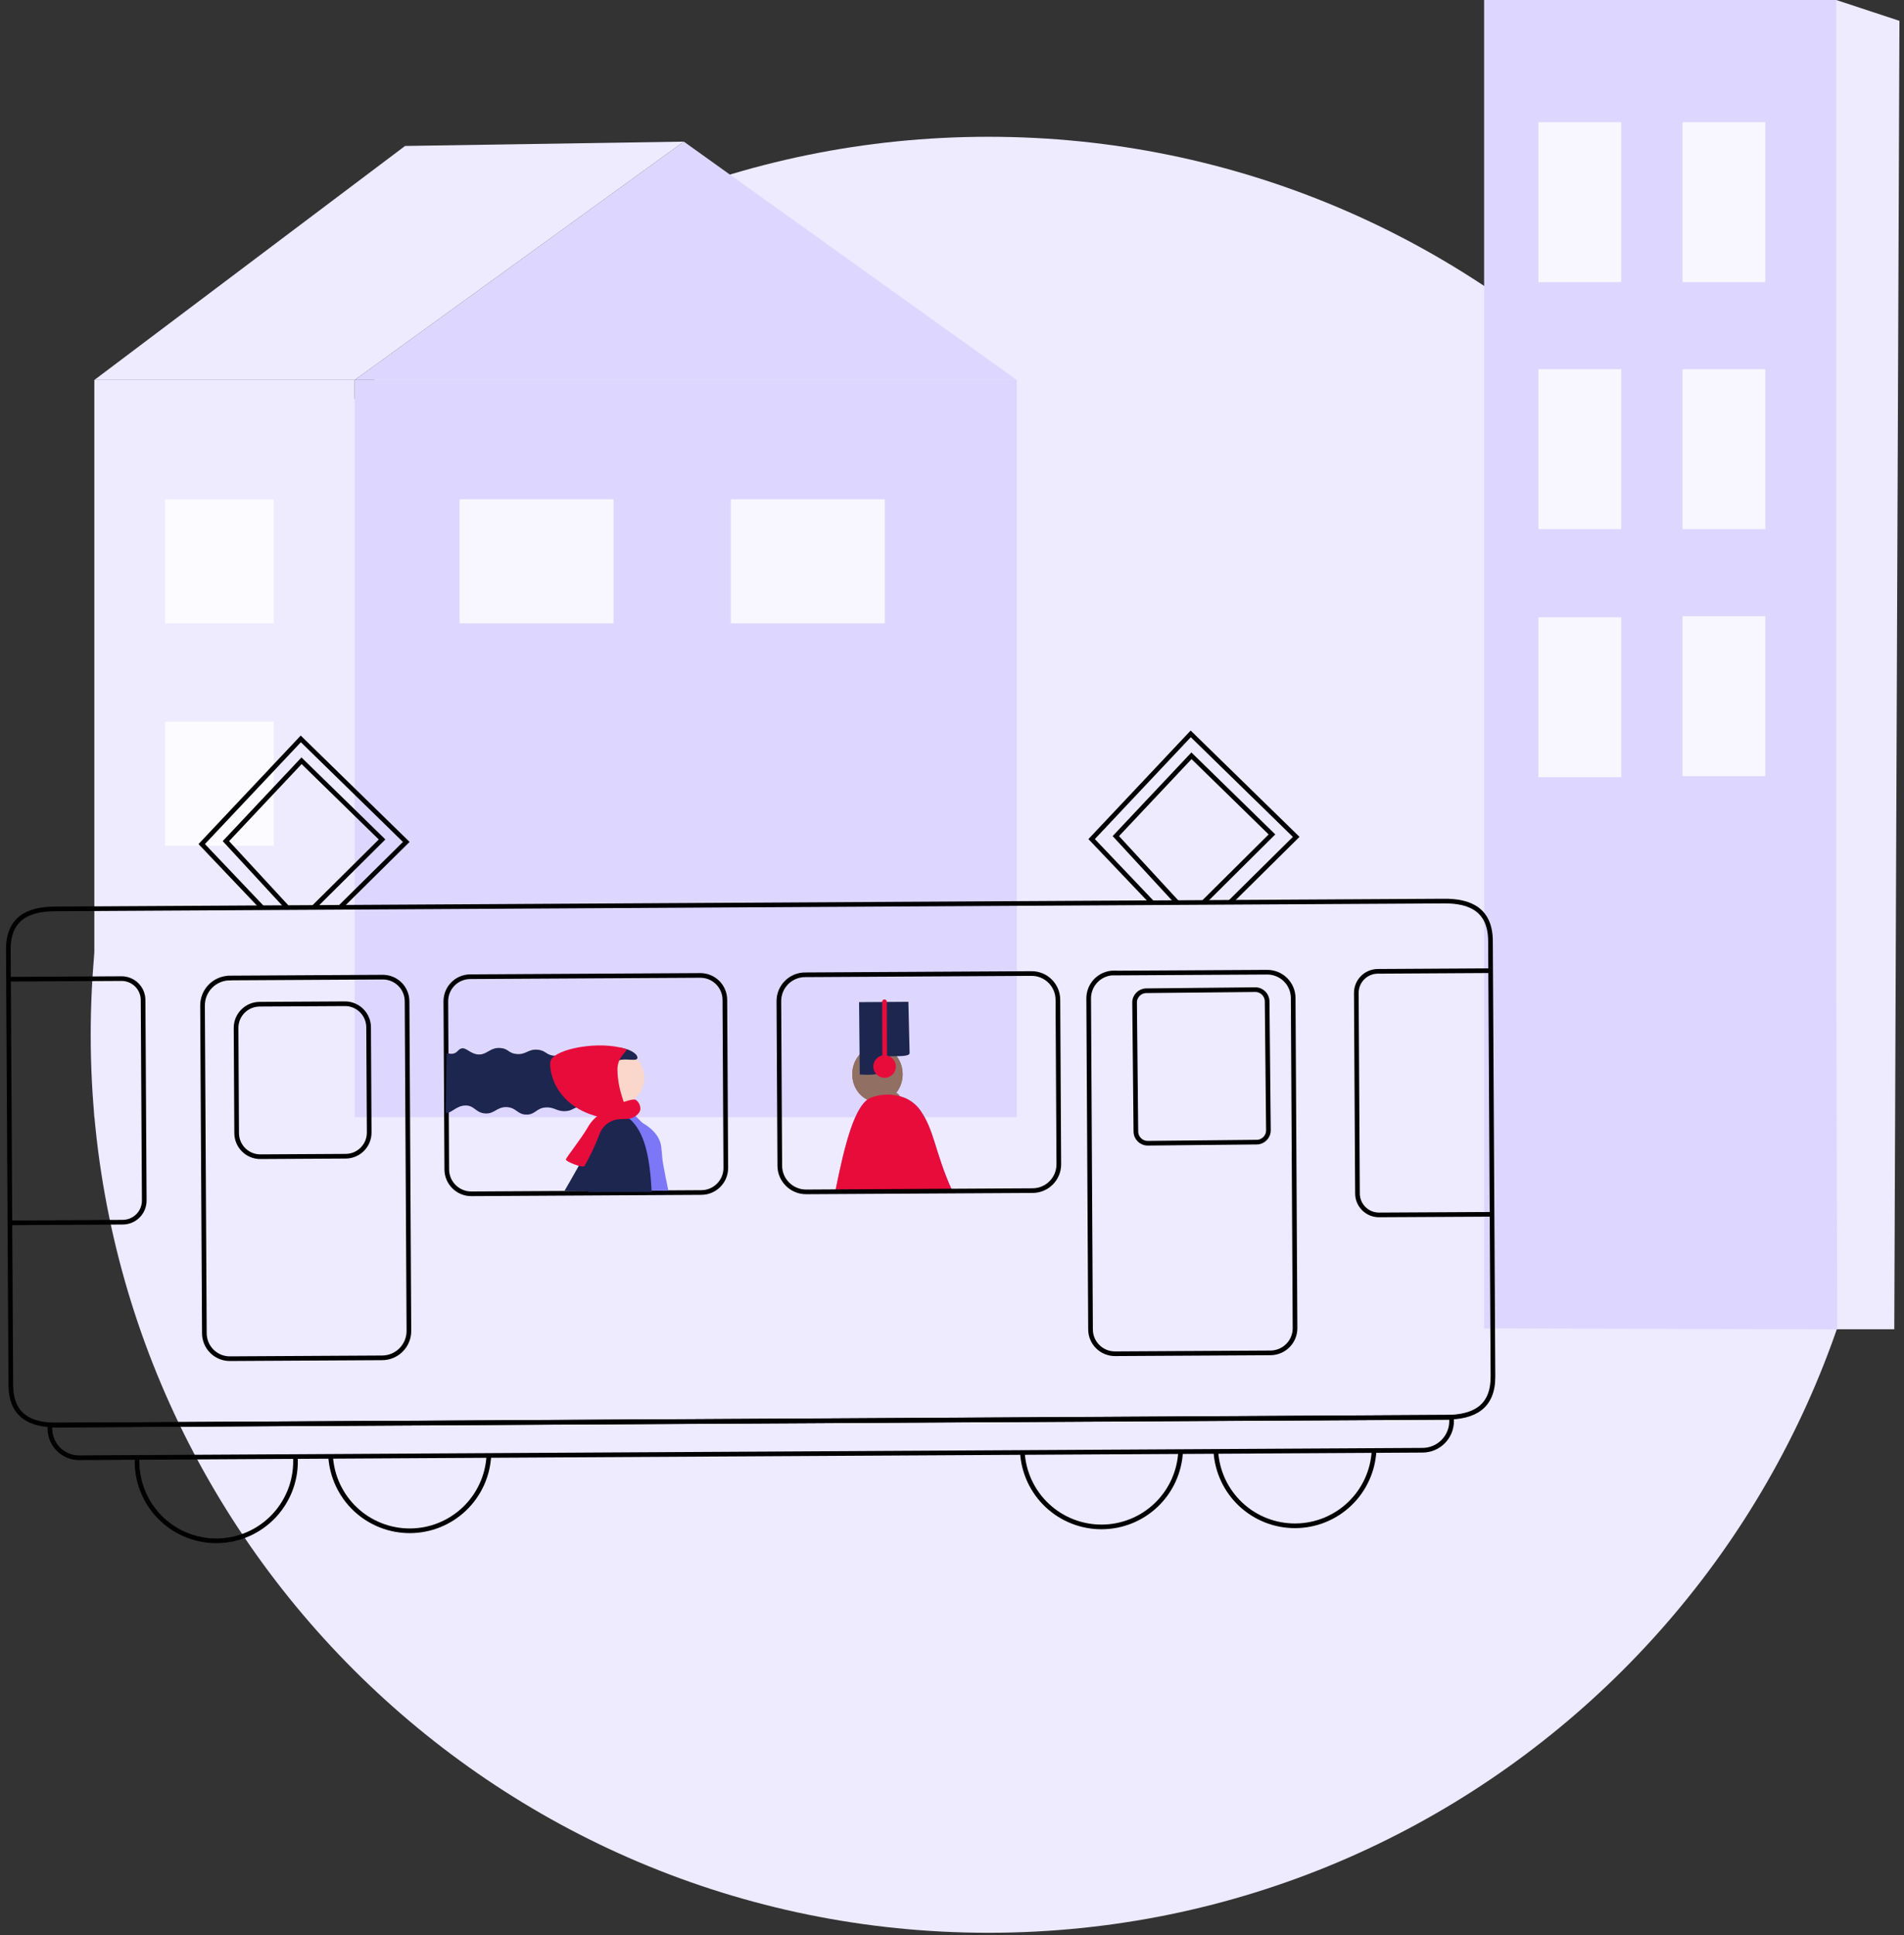
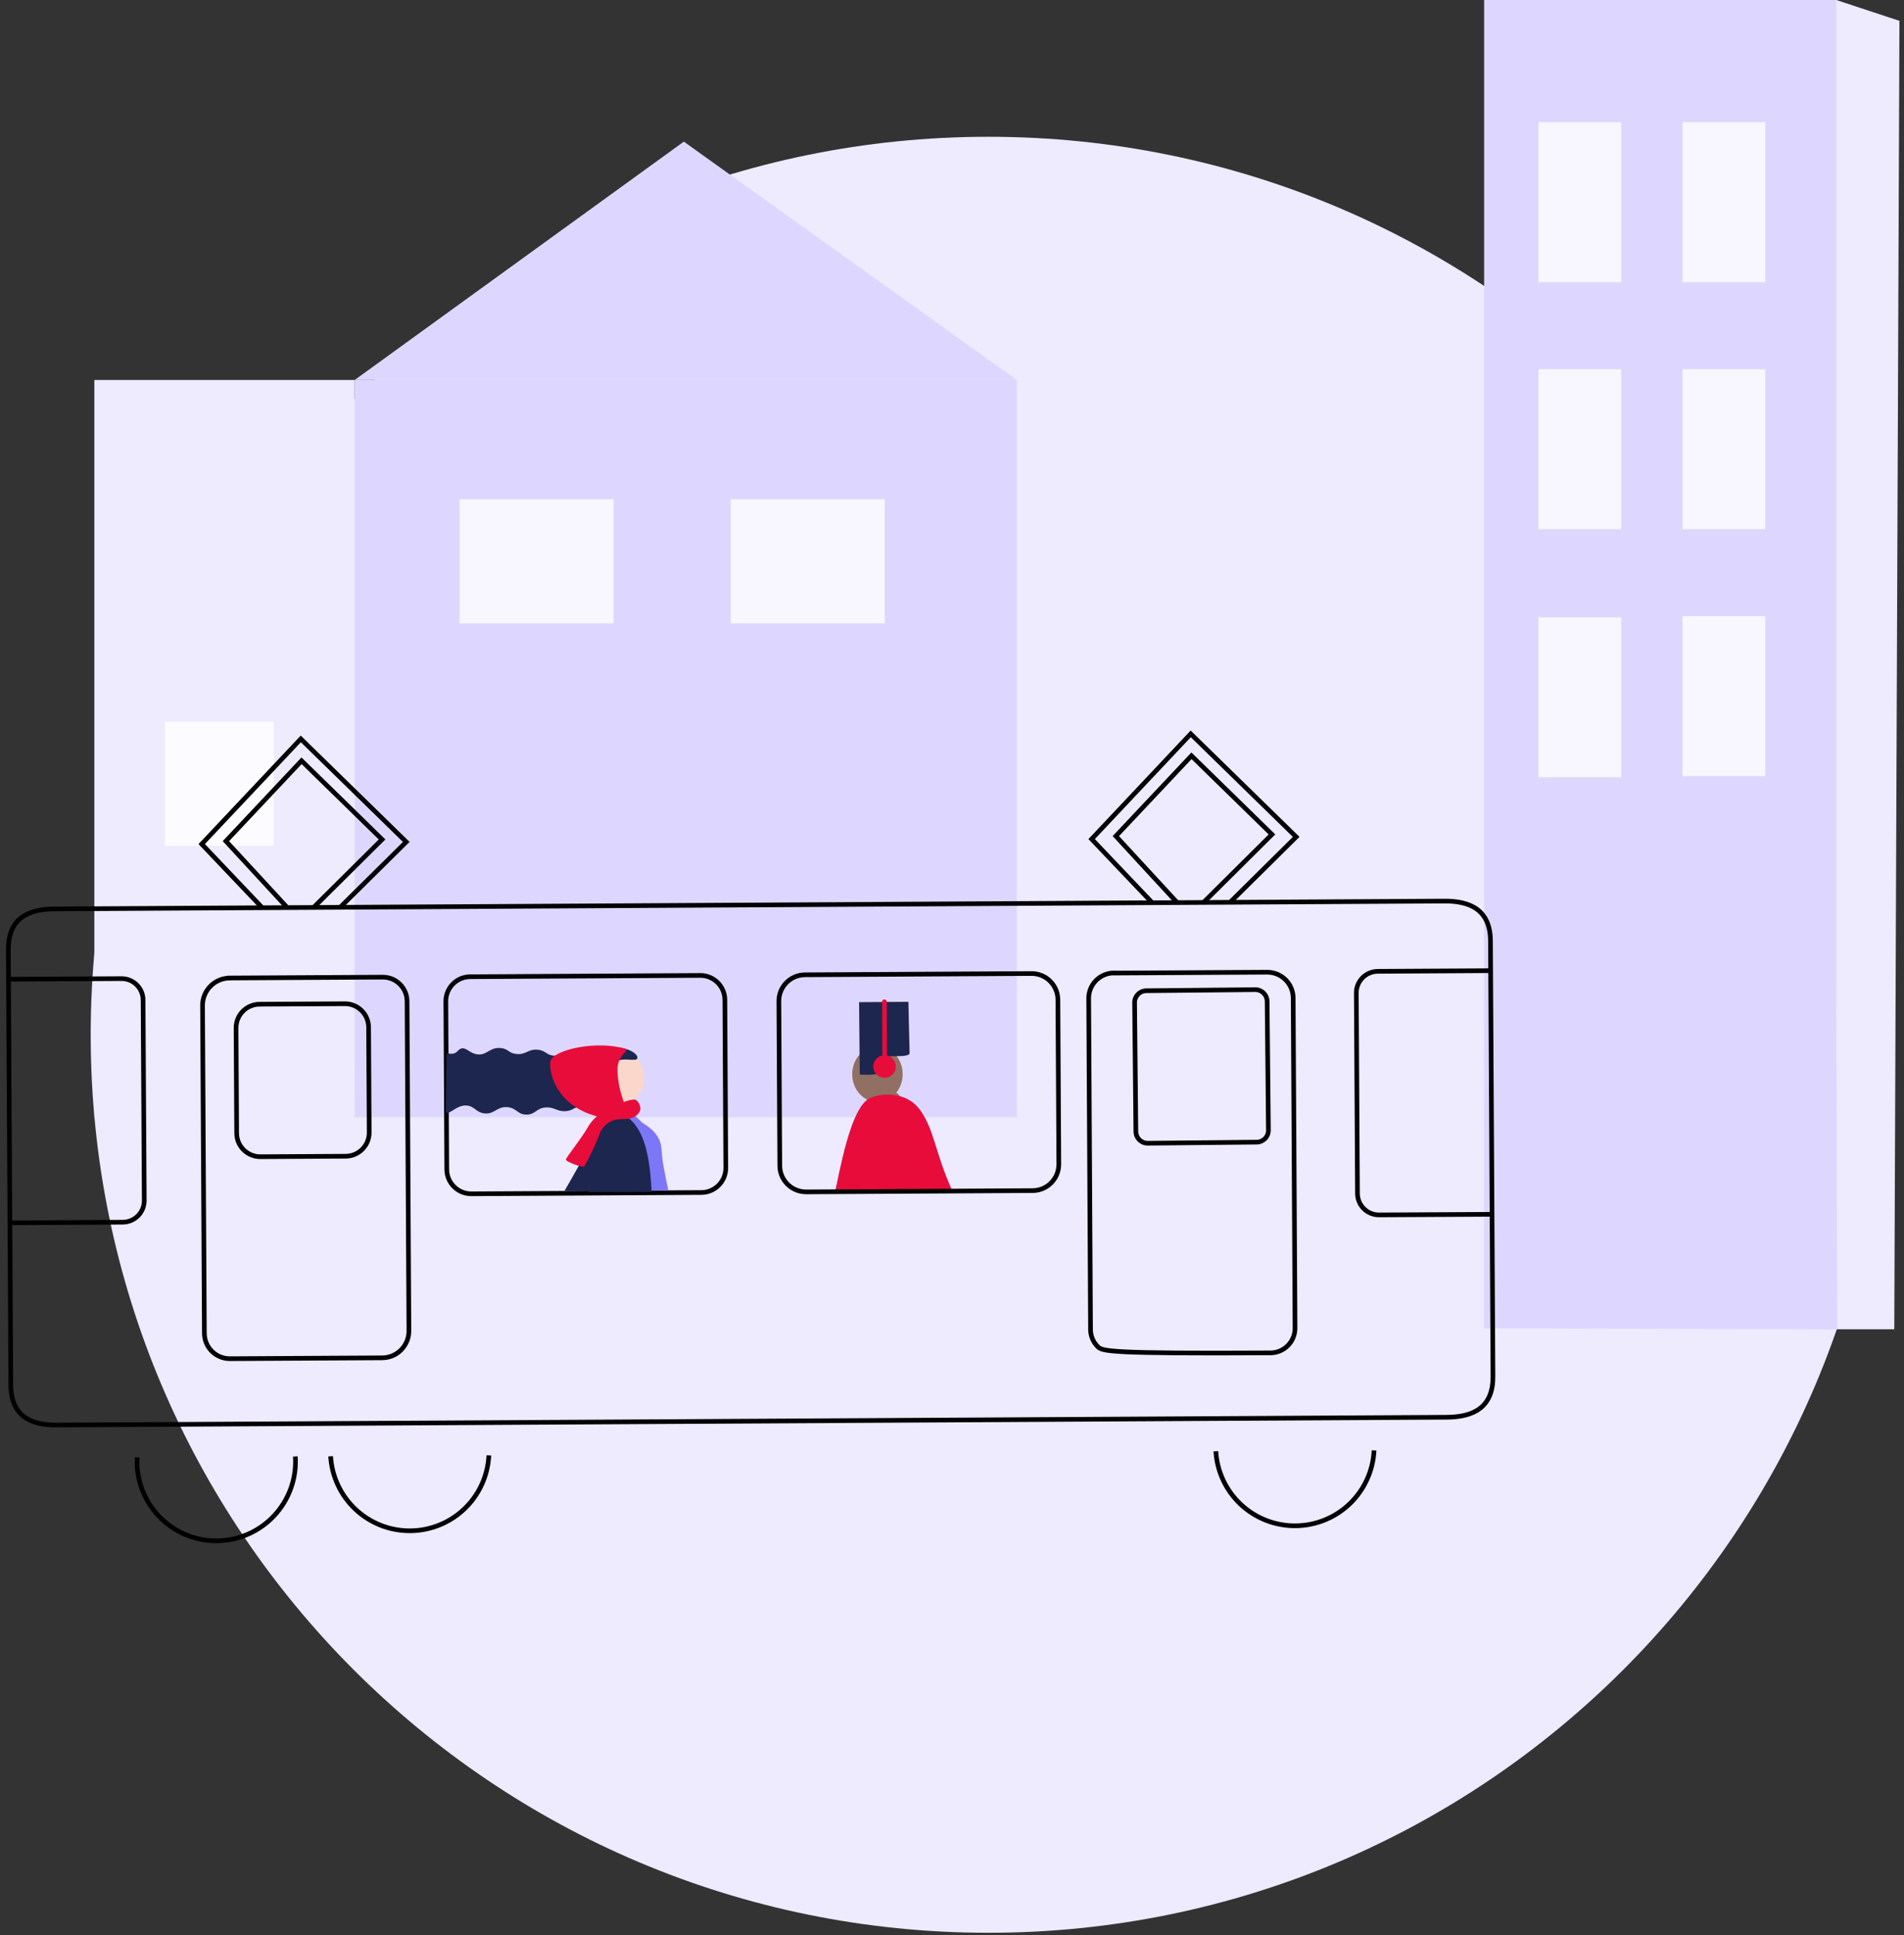
<svg xmlns="http://www.w3.org/2000/svg" fill="none" height="315" viewBox="0 0 310 315" width="310">
  <rect x="0" y="0" width="310" height="315" fill="#333333" stroke="none" />
  <g clip-path="url(#clip0_288_650)">
    <path d="M160.935 314.599C241.662 314.599 307.104 249.158 307.104 168.431C307.104 87.704 241.662 22.263 160.935 22.263C80.209 22.263 14.767 87.704 14.767 168.431C14.767 249.158 80.209 314.599 160.935 314.599Z" fill="#EEEAFF" />
    <path d="M289.804 3.392V216.365H308.417C308.698 141.471 308.979 78.339 309.259 3.392L298.97 0" fill="#EEEAFF" />
    <path d="M298.971 157.733V0H241.636V216.221L299.13 216.38L298.971 157.733Z" fill="#DDD7FF" />
    <g opacity="0.8">
      <path d="M263.952 19.895H250.483V45.922H263.952V19.895Z" fill="white" />
      <path d="M287.414 60.097H273.945V86.124H287.414V60.097Z" fill="white" />
      <path d="M287.414 19.895H273.945V45.922H287.414V19.895Z" fill="white" />
      <path d="M263.952 60.097H250.483V86.124H263.952V60.097Z" fill="white" />
      <path d="M287.414 100.298H273.945V126.325H287.414V100.298Z" fill="white" />
      <path d="M263.952 100.481H250.483V126.508H263.952V100.481Z" fill="white" />
    </g>
    <path d="M57.746 61.85H15.359V181.847H57.746V61.85Z" fill="#EEEAFF" />
    <path d="M165.549 61.85H57.746V181.847H165.549V61.85Z" fill="#DDD7FF" />
-     <path d="M44.573 81.268H26.87V101.467H44.573V81.268Z" fill="white" opacity="0.8" />
    <path d="M44.573 117.47H26.87V137.669H44.573V117.47Z" fill="white" opacity="0.8" />
    <path d="M99.89 81.268H74.835V101.467H99.89V81.268Z" fill="white" opacity="0.8" />
    <path d="M144.045 81.268H118.989V101.467H144.045V81.268Z" fill="white" opacity="0.8" />
    <path d="M57.746 61.85L111.34 23.053L165.549 61.85H57.746Z" fill="#DDD7FF" />
-     <path d="M15.359 61.85L65.949 23.758L111.34 23.053L57.746 61.85H15.359Z" fill="#EEEAFF" />
    <path d="M148.492 183.046C146.8 181.08 147.255 178.804 146.064 177.954C145.791 177.757 143.788 177.195 143.029 177.438C142.27 177.681 142.46 178.197 141.458 181.869C141.299 182.431 140.889 183.562 140.699 184.275" fill="#926F63" />
-     <path d="M142.861 179.382C145.129 179.382 146.967 177.353 146.967 174.852C146.967 172.35 145.129 170.322 142.861 170.322C140.594 170.322 138.756 172.35 138.756 174.852C138.756 177.353 140.594 179.382 142.861 179.382Z" fill="#926F63" />
    <path d="M154.964 193.67C152.157 187.387 152.157 184.018 149.797 180.671C149.165 179.812 148.317 179.137 147.338 178.714C145.58 178.006 143.62 177.981 141.844 178.645C139.211 179.655 137.572 186.135 136.055 193.639" fill="#7C77F6" />
    <path d="M144.022 175.436C145.036 175.436 145.858 174.614 145.858 173.6C145.858 172.586 145.036 171.763 144.022 171.763C143.008 171.763 142.186 172.586 142.186 173.6C142.186 174.614 143.008 175.436 144.022 175.436Z" fill="#E80C3B" />
    <path d="M148.492 183.046C146.8 181.08 147.255 178.804 146.064 177.954C145.791 177.757 143.788 177.195 143.029 177.438C142.27 177.681 142.46 178.197 141.458 181.869C141.299 182.431 140.889 183.562 140.699 184.275" fill="#926F63" />
    <path d="M142.861 179.382C145.129 179.382 146.967 177.353 146.967 174.852C146.967 172.35 145.129 170.322 142.861 170.322C140.594 170.322 138.756 172.35 138.756 174.852C138.756 177.353 140.594 179.382 142.861 179.382Z" fill="#926F63" />
    <path d="M154.964 193.67C152.157 187.387 152.157 184.018 149.797 180.671C149.165 179.812 148.317 179.137 147.338 178.714C145.58 178.006 143.62 177.981 141.844 178.645C139.211 179.655 137.572 186.135 136.055 193.639" fill="#E80C3B" />
    <path d="M139.871 163.12L139.984 174.897C140.743 174.95 143.46 175.064 143.49 174.373C143.52 173.683 143.3 171.99 145.129 171.922C145.979 171.884 148.088 172.028 148.096 171.414L147.899 163.067" fill="#1D264F" />
    <path d="M144.022 175.436C145.036 175.436 145.858 174.614 145.858 173.6C145.858 172.586 145.036 171.763 144.022 171.763C143.008 171.763 142.186 172.586 142.186 173.6C142.186 174.614 143.008 175.436 144.022 175.436Z" fill="#E80C3B" />
    <path d="M144.006 163.059L144.044 172.681" stroke="#E80C3B" stroke-linecap="round" stroke-miterlimit="10" stroke-width="0.759" />
    <path d="M235.442 230.685C239.995 230.685 243.106 229.03 243.076 224.037L242.673 153.226C242.673 148.233 239.555 146.594 234.972 146.67L8.985 147.945C4.432 147.945 1.328 149.591 1.359 154.584L1.761 225.396C1.761 230.389 4.879 232.035 9.463 231.952L235.442 230.685Z" stroke="#000001" stroke-miterlimit="10" stroke-width="0.759" />
    <path d="M114.004 158.77L76.557 158.979C74.353 158.991 72.576 160.788 72.588 162.992L72.741 190.347C72.753 192.551 74.55 194.328 76.754 194.316L114.201 194.106C116.405 194.094 118.182 192.297 118.17 190.093L118.017 162.739C118.005 160.534 116.208 158.757 114.004 158.77Z" stroke="#000001" stroke-miterlimit="10" stroke-width="0.759" />
    <path d="M167.937 158.461L131.067 158.667C128.704 158.68 126.798 160.606 126.811 162.97L126.961 189.748C126.974 192.111 128.901 194.017 131.265 194.003L168.134 193.797C170.498 193.784 172.403 191.858 172.39 189.494L172.24 162.716C172.227 160.353 170.3 158.447 167.937 158.461Z" stroke="#000001" stroke-miterlimit="10" stroke-width="0.759" />
    <path d="M242.925 197.653L224.546 197.751C224.085 197.755 223.627 197.668 223.2 197.494C222.773 197.321 222.384 197.065 222.056 196.74C221.728 196.416 221.467 196.03 221.289 195.604C221.111 195.179 221.019 194.722 221.018 194.261L220.828 161.632C220.824 160.702 221.189 159.808 221.844 159.146C222.498 158.485 223.388 158.11 224.319 158.104L242.697 157.998" stroke="#000001" stroke-miterlimit="10" stroke-width="0.759" />
    <path d="M1.39 159.387L19.768 159.288C20.229 159.284 20.687 159.372 21.114 159.545C21.541 159.719 21.93 159.975 22.258 160.299C22.586 160.624 22.847 161.01 23.025 161.435C23.203 161.861 23.295 162.317 23.296 162.779L23.486 195.407C23.488 195.869 23.399 196.326 23.224 196.753C23.05 197.18 22.793 197.568 22.468 197.896C22.143 198.224 21.757 198.484 21.331 198.662C20.906 198.841 20.449 198.934 19.988 198.936L1.61 199.042" stroke="#000001" stroke-miterlimit="10" stroke-width="0.759" />
-     <path d="M8.132 231.97L236.338 230.695L236.342 231.287C236.349 232.545 235.856 233.754 234.971 234.648C234.087 235.542 232.883 236.049 231.626 236.056L12.896 237.278C11.639 237.285 10.429 236.792 9.535 235.907C8.641 235.023 8.134 233.819 8.127 232.562L8.124 231.97L8.132 231.97Z" stroke="#000001" stroke-miterlimit="10" stroke-width="0.759" />
    <path d="M37.405 159.189L62.308 159.049C62.827 159.047 63.34 159.146 63.82 159.341C64.3 159.537 64.736 159.825 65.105 160.189C65.473 160.554 65.766 160.987 65.967 161.465C66.168 161.942 66.273 162.455 66.276 162.973L66.576 216.62C66.582 217.779 66.128 218.893 65.313 219.717C64.498 220.542 63.389 221.008 62.23 221.015L37.44 221.153C36.896 221.156 36.356 221.052 35.852 220.847C35.349 220.641 34.89 220.339 34.503 219.956C34.117 219.574 33.809 219.118 33.598 218.617C33.387 218.116 33.277 217.577 33.274 217.033L32.976 163.675C32.969 162.494 33.432 161.358 34.263 160.518C35.093 159.678 36.224 159.203 37.405 159.196L37.405 159.189Z" stroke="#000001" stroke-miterlimit="10" stroke-width="0.759" />
    <path d="M56.147 163.379L42.261 163.457C40.136 163.469 38.423 165.201 38.435 167.325L38.531 184.451C38.543 186.576 40.275 188.289 42.399 188.277L56.285 188.199C58.41 188.187 60.123 186.455 60.111 184.331L60.015 167.205C60.003 165.08 58.271 163.367 56.147 163.379Z" stroke="#000001" stroke-miterlimit="10" stroke-width="0.759" />
-     <path d="M181.374 158.384L206.307 158.245C207.426 158.239 208.502 158.677 209.298 159.464C210.093 160.251 210.544 161.322 210.55 162.44L210.85 216.171C210.856 217.235 210.439 218.258 209.69 219.015C208.942 219.772 207.923 220.201 206.858 220.207L181.545 220.348C180.493 220.354 179.481 219.942 178.733 219.202C177.984 218.462 177.56 217.455 177.555 216.402L177.254 162.528C177.247 161.429 177.678 160.373 178.451 159.591C179.223 158.81 180.275 158.368 181.373 158.362L181.374 158.384Z" stroke="#000001" stroke-miterlimit="10" stroke-width="0.759" />
+     <path d="M181.374 158.384L206.307 158.245C207.426 158.239 208.502 158.677 209.298 159.464C210.093 160.251 210.544 161.322 210.55 162.44L210.85 216.171C210.856 217.235 210.439 218.258 209.69 219.015C208.942 219.772 207.923 220.201 206.858 220.207C180.493 220.354 179.481 219.942 178.733 219.202C177.984 218.462 177.56 217.455 177.555 216.402L177.254 162.528C177.247 161.429 177.678 160.373 178.451 159.591C179.223 158.81 180.275 158.368 181.373 158.362L181.374 158.384Z" stroke="#000001" stroke-miterlimit="10" stroke-width="0.759" />
    <path d="M204.369 161.086L186.628 161.263C185.568 161.274 184.717 162.142 184.728 163.202L184.938 184.183C184.948 185.243 185.816 186.094 186.876 186.084L204.617 185.906C205.678 185.896 206.528 185.027 206.518 183.967L206.308 162.986C206.297 161.926 205.429 161.075 204.369 161.086Z" stroke="#000001" stroke-miterlimit="10" stroke-width="0.759" />
    <path d="M48.085 237.065C48.199 238.82 47.953 240.579 47.362 242.235C46.771 243.891 45.848 245.409 44.649 246.695C43.45 247.981 42.001 249.009 40.391 249.715C38.781 250.42 37.043 250.789 35.285 250.799C33.527 250.809 31.785 250.459 30.167 249.772C28.549 249.084 27.088 248.073 25.875 246.8C24.662 245.527 23.722 244.02 23.113 242.371C22.503 240.721 22.237 238.965 22.331 237.209" stroke="#000001" stroke-miterlimit="10" stroke-width="0.759" />
    <path d="M79.593 236.892C79.433 240.189 78.016 243.299 75.633 245.582C73.249 247.866 70.081 249.149 66.781 249.168C63.48 249.186 60.298 247.938 57.889 245.682C55.48 243.425 54.028 240.331 53.831 237.036" stroke="#000001" stroke-miterlimit="10" stroke-width="0.759" />
-     <path d="M192.22 236.262C192.061 239.559 190.644 242.669 188.26 244.953C185.877 247.236 182.709 248.519 179.408 248.538C176.107 248.556 172.925 247.309 170.516 245.052C168.107 242.795 166.655 239.701 166.459 236.406" stroke="#000001" stroke-miterlimit="10" stroke-width="0.759" />
    <path d="M223.719 236.079C223.56 239.376 222.143 242.487 219.759 244.77C217.376 247.054 214.208 248.337 210.907 248.355C207.606 248.374 204.424 247.126 202.015 244.87C199.606 242.613 198.154 239.518 197.958 236.224" stroke="#000001" stroke-miterlimit="10" stroke-width="0.759" />
    <path d="M42.699 147.754L32.842 137.389L48.974 120.271L66.146 137.04L55.386 147.678" stroke="#000001" stroke-miterlimit="10" stroke-width="0.759" />
    <path d="M46.766 147.725L36.78 136.912L49.095 123.83L62.207 136.639L51.06 147.702" stroke="#000001" stroke-miterlimit="10" stroke-width="0.759" />
    <path d="M187.592 146.935L177.735 136.577L193.868 119.451L211.039 136.22L200.279 146.866" stroke="#000001" stroke-miterlimit="10" stroke-width="0.759" />
    <path d="M191.653 146.913L181.675 136.092L193.99 123.018L207.095 135.819L195.948 146.89" stroke="#000001" stroke-miterlimit="10" stroke-width="0.759" />
    <path d="M103.67 181.84C102.562 180.566 102.858 179.086 102.084 178.532C101.465 178.249 100.782 178.134 100.104 178.198C99.679 178.342 99.732 178.684 99.087 181.089C98.988 181.453 98.715 182.189 98.594 182.66" fill="#FAD7CA" />
    <path d="M103.214 181.536C103.517 181.536 104.253 182.56 104.777 182.879C106.811 184.093 107.509 185.497 107.653 186.597C107.812 187.857 107.752 188.312 108.01 189.701C108.199 190.748 108.503 192.319 108.814 193.776L101.279 193.912L100.74 181.392L103.214 181.536" fill="#7C77F6" />
    <path d="M97.978 183.084C97.53 185.892 96.885 190.323 98.251 194.049Z" fill="#7C77F6" />
    <path d="M95.762 194.034C97.06 187.205 97.121 184.989 97.029 184.435C97.386 183.57 97.927 182.793 98.615 182.159C99.206 181.786 99.89 181.588 100.588 181.588C101.287 181.588 101.971 181.786 102.561 182.159C104.959 184.329 105.801 188.229 106.105 194.019" fill="#1D264F" />
    <path d="M100.931 193.813C101.56 191.878 102.448 189.701 103.48 187.364Z" fill="#1D264F" />
    <path d="M97.03 184.435C94.716 189.056 93.054 191.848 91.915 193.829L101.279 193.912L97.03 184.435" fill="#1D264F" />
    <path d="M101.121 179.624C103.216 179.613 104.904 177.728 104.891 175.415C104.878 173.101 103.169 171.236 101.074 171.247C98.978 171.259 97.29 173.144 97.303 175.457C97.316 177.77 99.025 179.636 101.121 179.624Z" fill="#FAD7CA" />
    <path d="M101.15 170.556C103.009 170.875 103.988 171.793 103.745 172.317C103.502 172.84 101.119 172.036 100.406 172.84C99.814 173.5 100.603 174.434 100.406 176.361C100.323 177.264 100.186 179.73 99.207 180.345C97.948 181.103 96.673 179.51 94.222 180.147C93.205 180.405 93.19 180.747 92.234 180.845C90.716 181.005 90.337 180.193 88.933 180.254C87.317 180.322 87.203 181.43 85.716 181.422C84.228 181.415 84.107 180.314 82.567 180.208C80.882 180.102 80.518 181.392 78.894 181.225C77.437 181.081 77.263 179.988 75.897 179.943C74.265 179.889 73.431 181.354 72.558 181.119L72.71 171.459C73.006 171.391 73.355 171.649 73.931 171.459C74.508 171.269 74.576 170.875 75.001 170.7C75.798 170.351 76.375 171.376 77.612 171.603C79.228 171.892 79.698 170.412 81.52 170.586C82.802 170.7 82.779 171.452 84.13 171.565C85.647 171.694 85.974 170.738 87.499 170.86C88.895 170.966 88.948 171.785 90.261 171.838C91.779 171.899 92.059 170.776 93.554 170.822C95.049 170.867 95.33 172.119 96.703 171.952C97.462 171.869 97.394 171.3 99.458 170.715C100.005 170.545 100.581 170.491 101.15 170.556V170.556Z" fill="#1D264F" />
    <path d="M89.669 172.598C90.428 170.746 97.401 169.342 101.81 170.716C102.637 170.966 100.49 171.68 100.528 174.146C100.596 178.167 102.417 180.785 101.939 181.21C100.534 181.811 98.989 182.011 97.477 181.787C89.942 179.913 89.252 173.607 89.669 172.598Z" fill="#E80C3B" />
    <path d="M103.556 179.047C103.794 179.23 103.983 179.47 104.106 179.744C104.229 180.018 104.282 180.318 104.261 180.618C104.152 181.043 103.879 181.409 103.503 181.635C102.364 182.462 101.454 181.908 99.944 182.325C99.376 182.518 98.862 182.843 98.444 183.273C98.025 183.703 97.715 184.226 97.538 184.799C96.868 186.517 96.077 188.186 95.171 189.792C94.958 190.194 91.969 189.033 92.136 188.707C92.371 188.16 94.518 185.489 95.603 183.661C96.287 182.376 97.379 181.356 98.707 180.762C100.862 179.442 103.176 178.728 103.556 179.047Z" fill="#E80C3B" />
  </g>
  <defs>
    <clipPath id="clip0_288_650">
      <rect fill="white" height="314.6" transform="translate(0.98)" width="308.279" />
    </clipPath>
  </defs>
</svg>